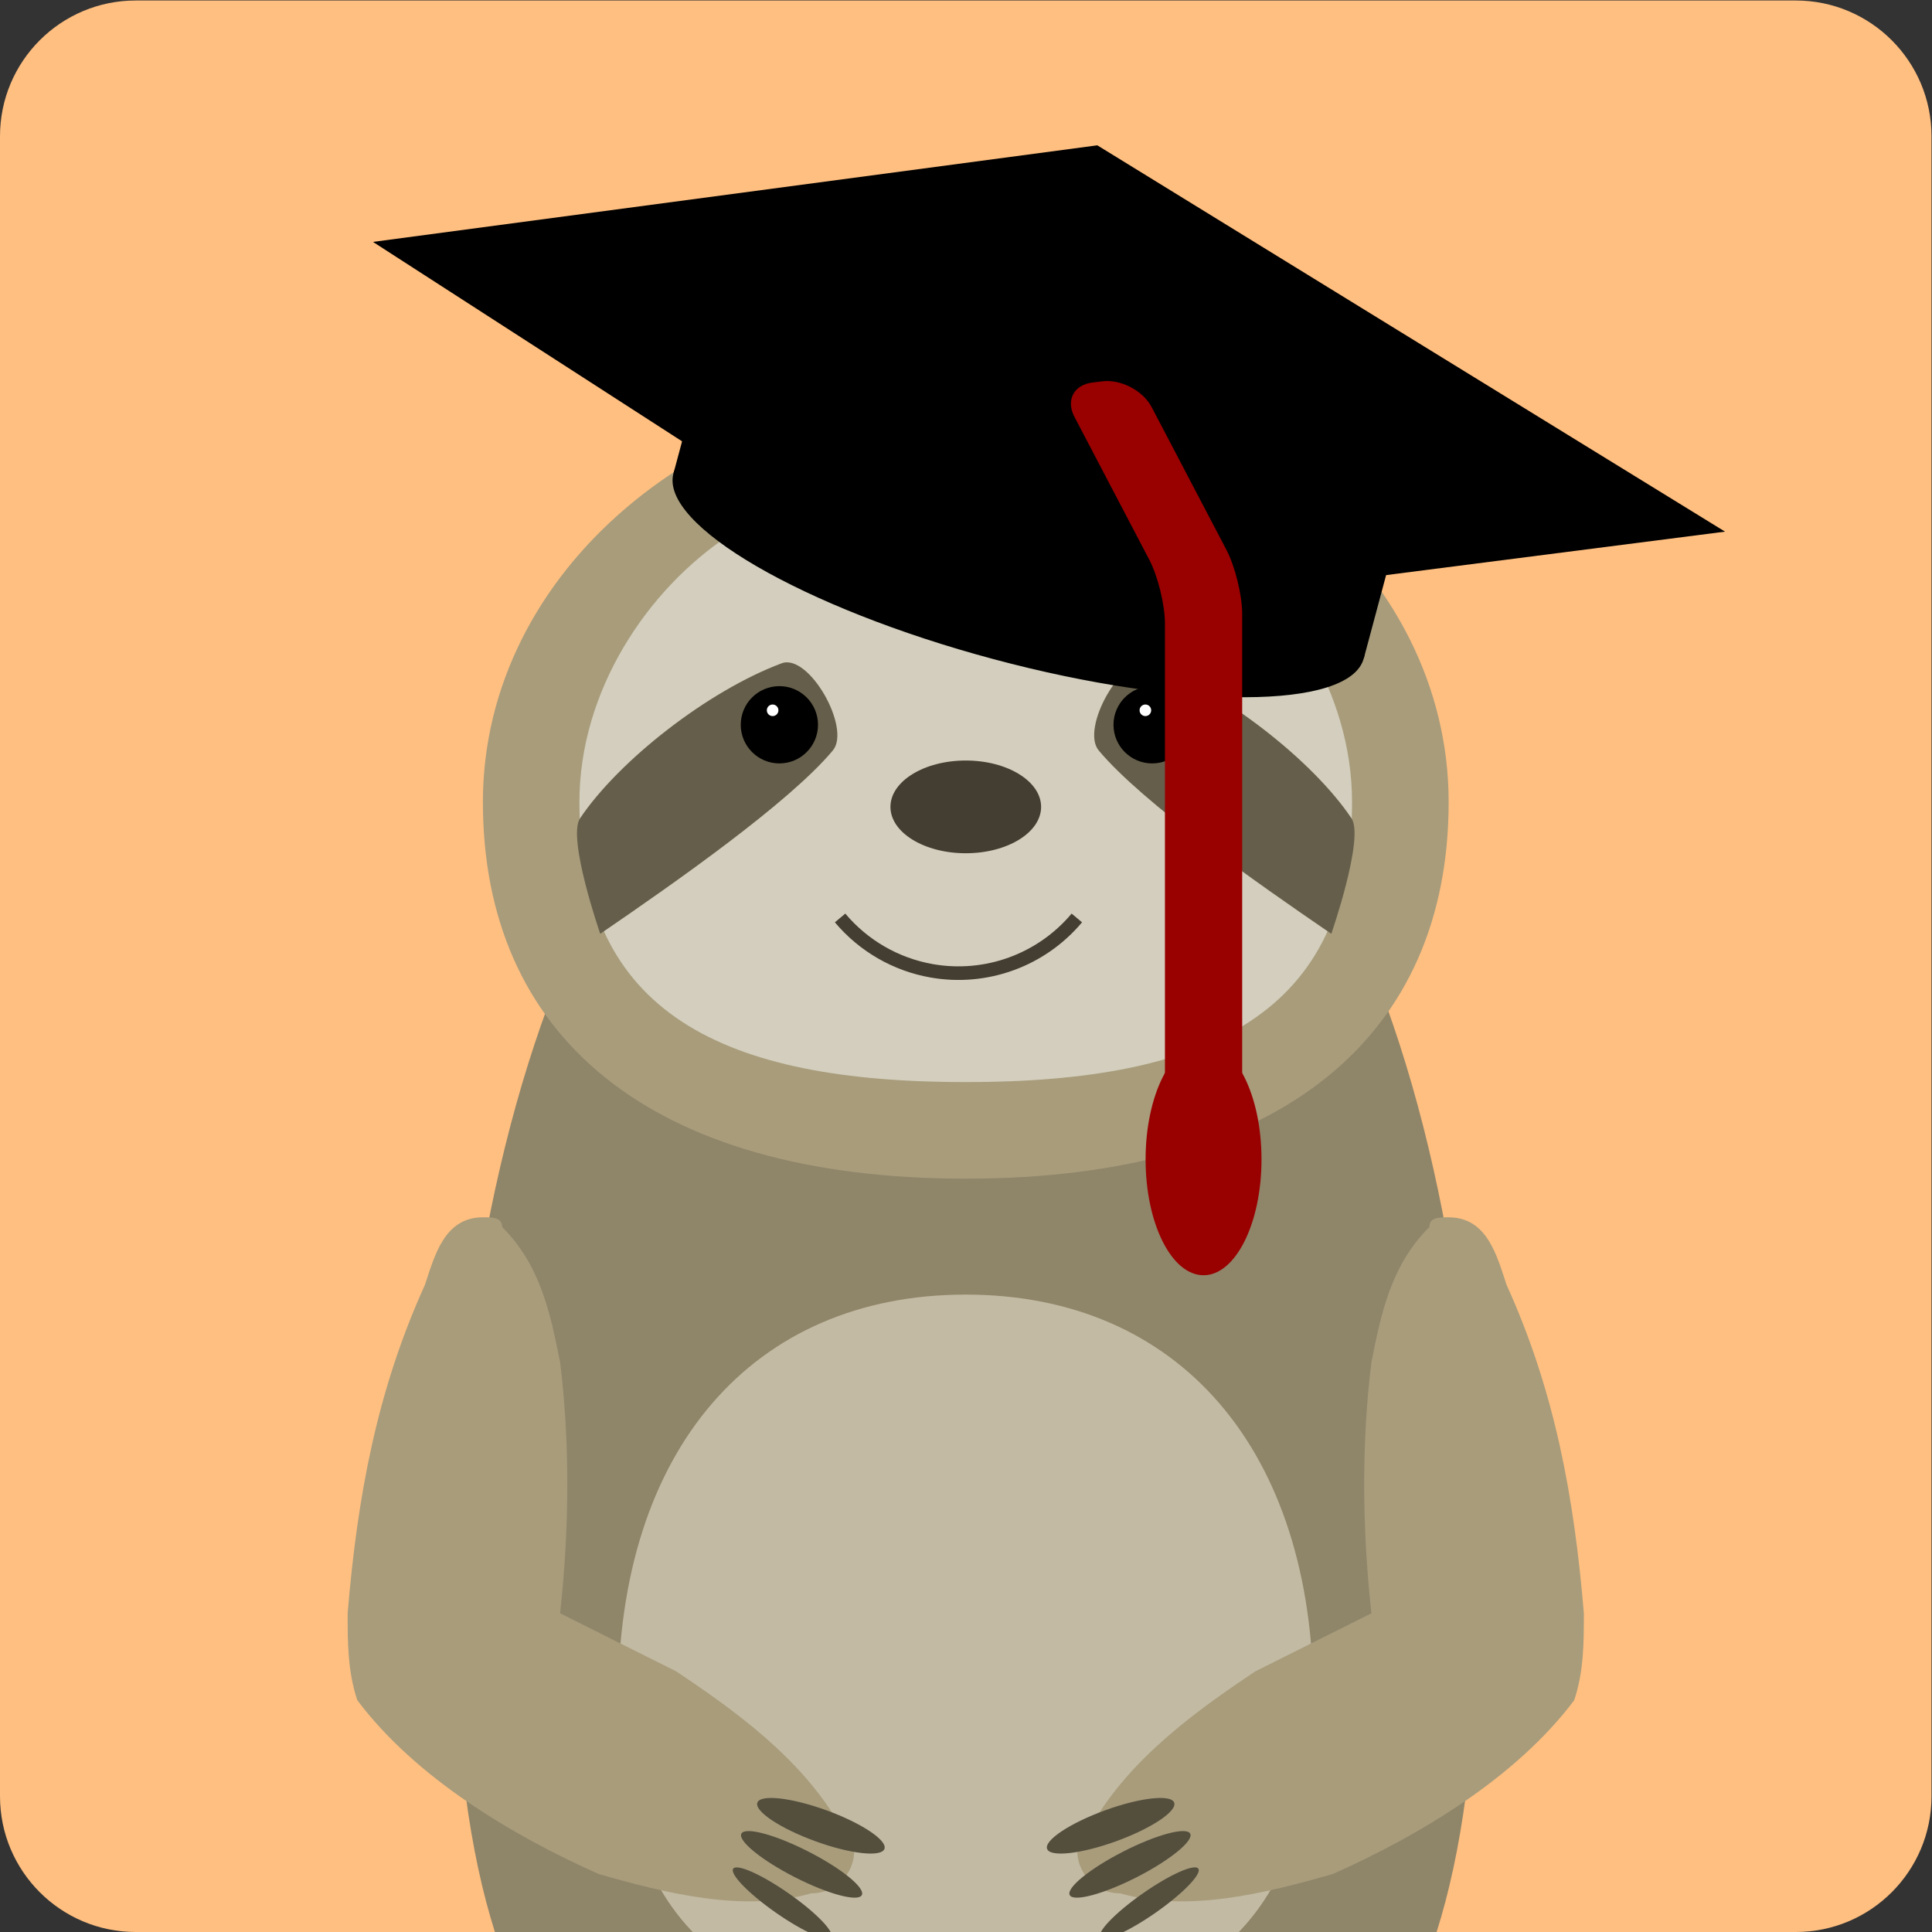
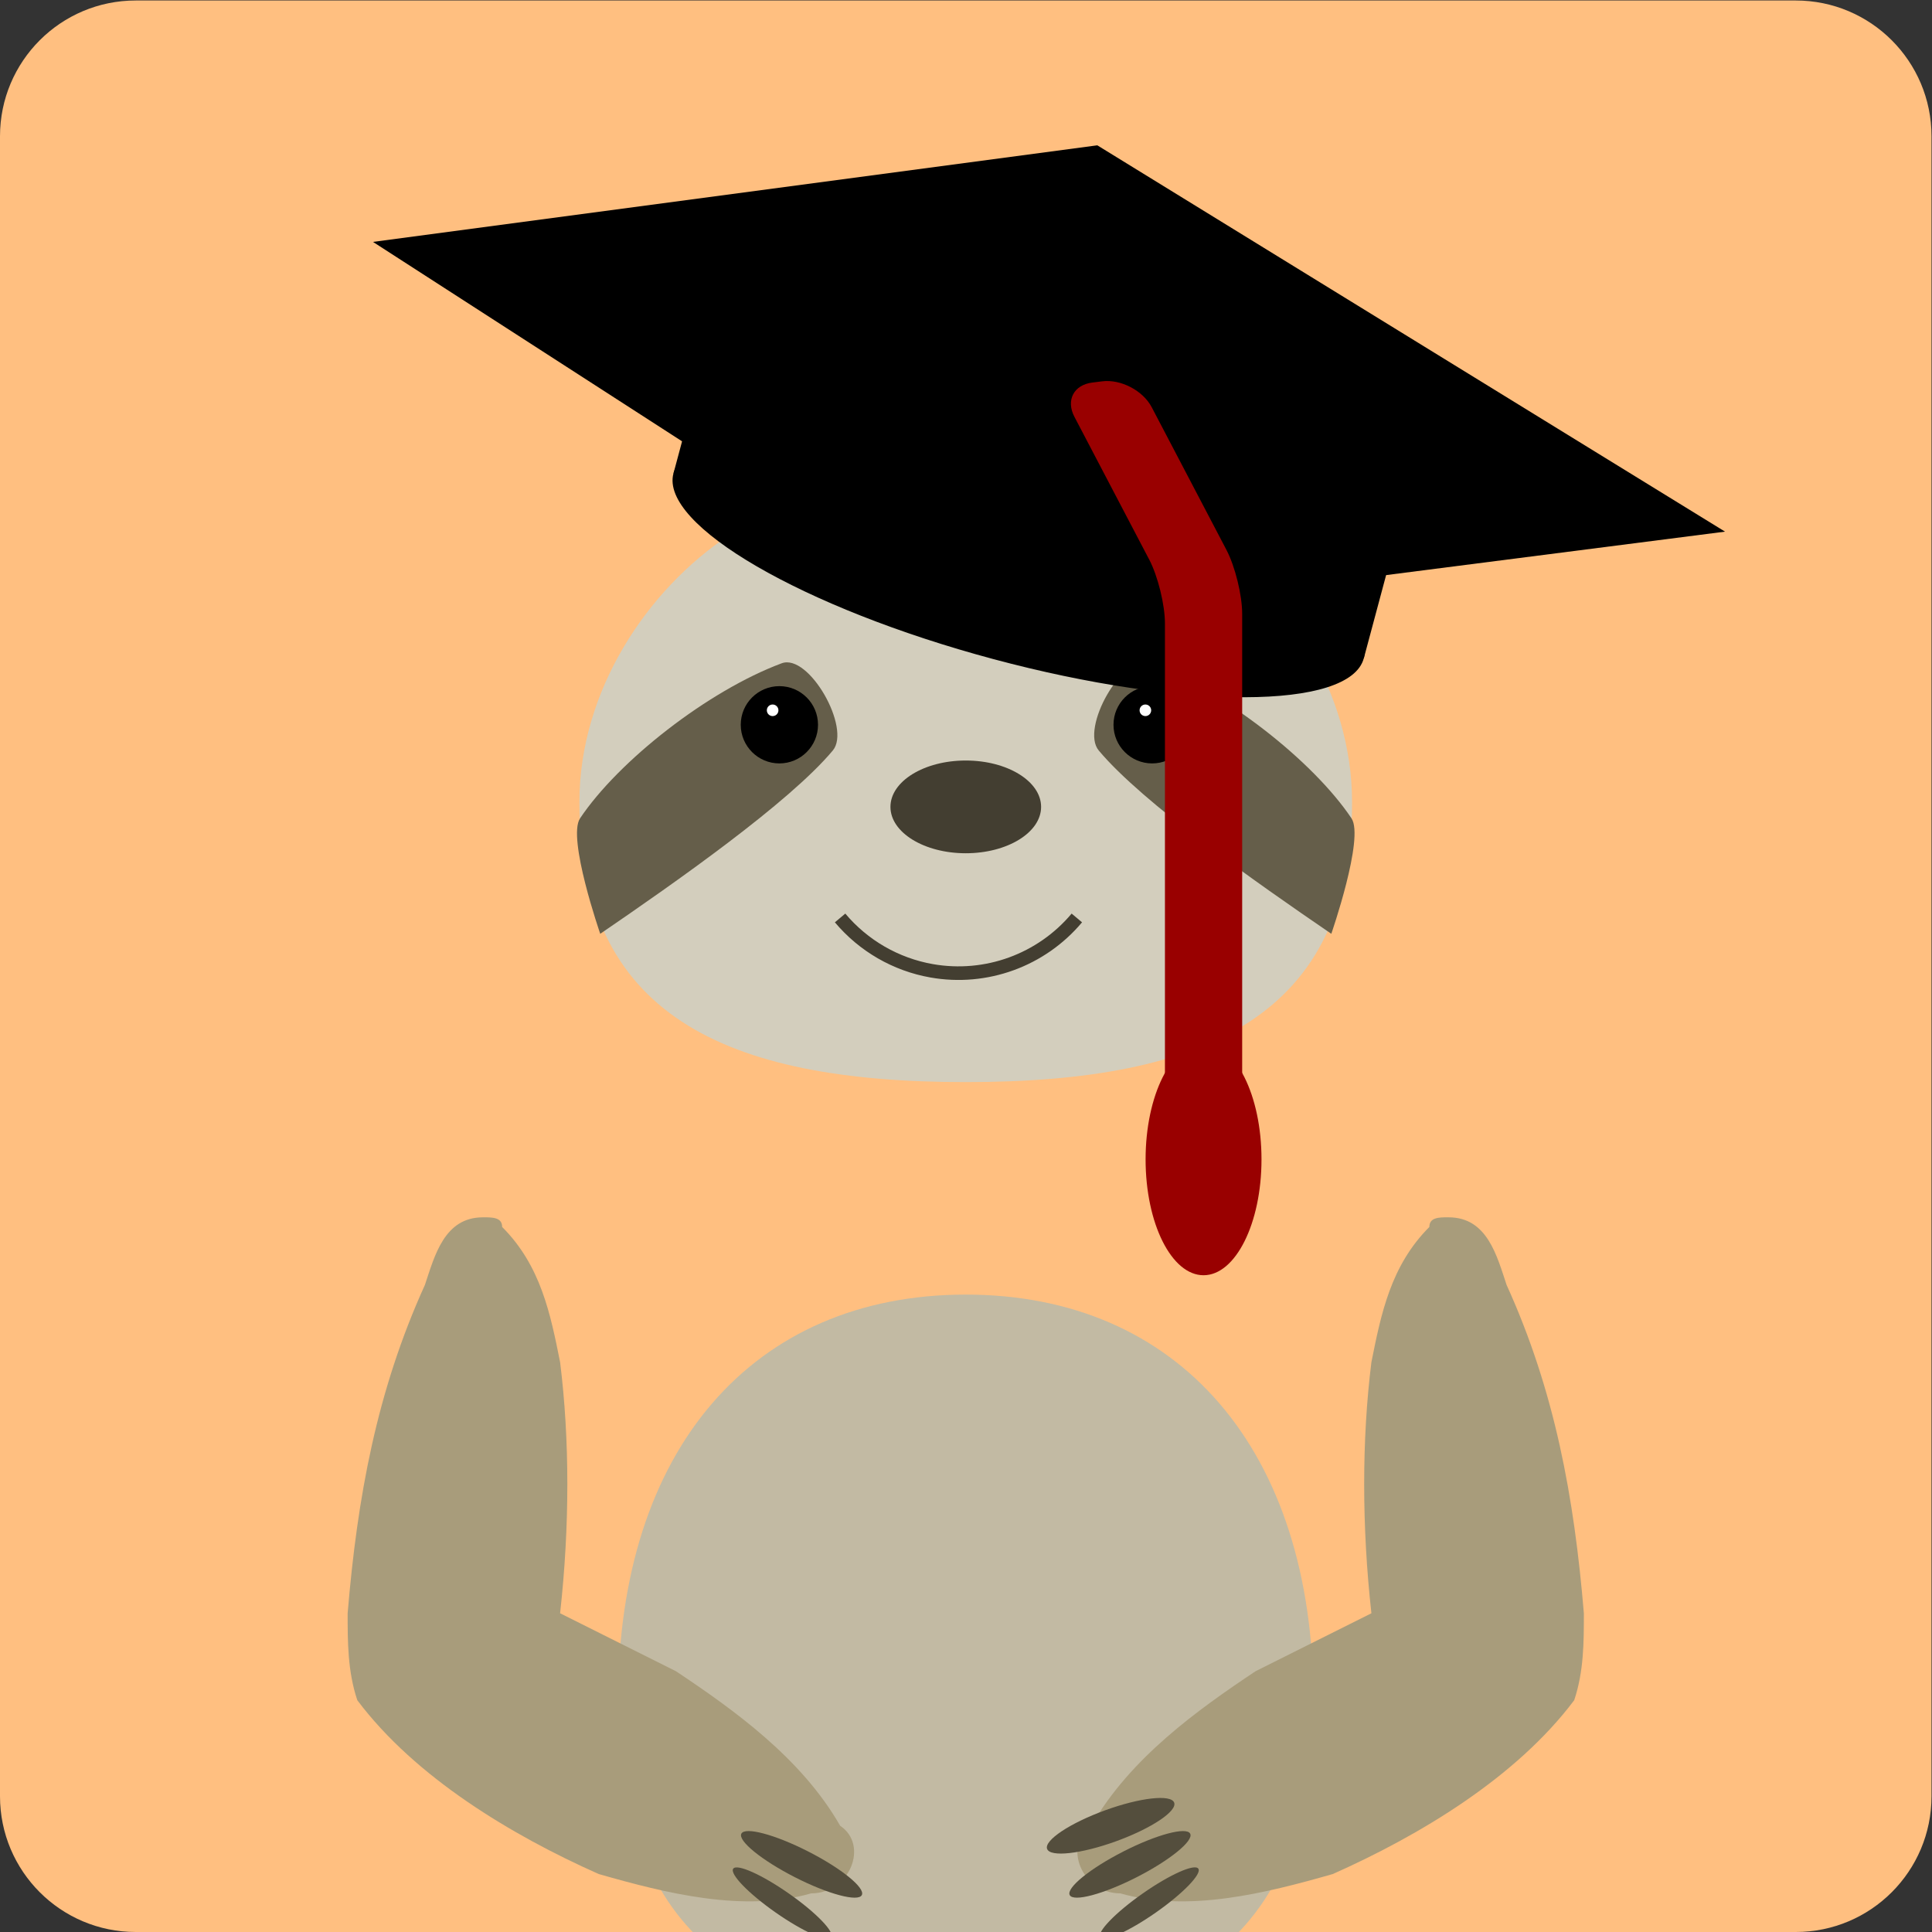
<svg xmlns="http://www.w3.org/2000/svg" viewBox="0 0 75.591 75.591" height="75.591" width="75.591" xml:space="preserve" id="svg2" version="1.1">
  <rect x="0" y="0" width="75.591" height="75.591" fill="#333333" stroke="none" />
  <defs id="defs6" />
  <g transform="matrix(1.333,0,0,-1.333,0,75.591)" id="g10">
    <g id="g12">
      <g id="g14">
        <g id="g16">
          <path id="path18" style="fill:#ffbf80;fill-opacity:1;fill-rule:nonzero;stroke:none" d="m 0,3.985 v 48.723 c 0,2.201 1.784,3.985 3.985,3.985 h 48.723 c 2.201,0 3.985,-1.784 3.985,-3.985 V 3.985 C 56.694,1.784 54.909,0 52.709,0 H 3.985 C 1.784,0 0,1.784 0,3.985 Z" />
        </g>
        <g id="g20">
          <g id="g22">
            <g id="g24">
-               <path id="path26" style="fill:#8f8569;fill-opacity:1;fill-rule:nonzero;stroke:none" d="m 43.371,9.922 c 0,-15.875 -5.953,-17.859 -15.024,-17.859 -9.071,0 -15.024,1.984 -15.024,17.859 0,15.874 5.953,28.913 15.024,28.913 9.354,0 15.024,-13.039 15.024,-28.913 z" />
-             </g>
+               </g>
            <g id="g28">
              <path id="path30" style="fill:#c2baa3;fill-opacity:1;fill-rule:nonzero;stroke:none" d="m 38.552,6.803 c 0,-7.087 -3.969,-9.354 -10.205,-9.354 -6.236,0 -10.205,2.268 -10.205,9.354 0,7.37 3.969,11.906 10.205,11.906 6.236,0 10.205,-4.536 10.205,-11.906 z" />
            </g>
            <g id="g32">
              <path id="path34" style="fill:#a89c7b;fill-opacity:1;fill-rule:nonzero;stroke:none" d="m 25.149,44.573 c 0,0 -1.052,4.549 0.442,5.105 -0.312,-3.421 2.622,-4.78 2.622,-4.78 0,0 -0.487,2.911 0.544,3.101 -0.008,-2.194 1.772,-2.974 1.772,-2.974 z" />
            </g>
            <g id="g36">
-               <path id="path38" style="fill:#a89c7b;fill-opacity:1;fill-rule:nonzero;stroke:none" d="m 42.52,33.166 c 0,6.803 -6.52,12.189 -14.173,12.189 -7.654,0 -14.173,-5.386 -14.173,-12.189 0,-6.803 4.819,-11.055 14.173,-11.055 9.354,0 14.173,4.252 14.173,11.055 z" />
-             </g>
+               </g>
            <g id="g40">
              <path id="path42" style="fill:#d3cebd;fill-opacity:1;fill-rule:nonzero;stroke:none" d="m 39.685,33.166 c 0,6.52 -7.937,11.906 -11.339,7.37 -3.401,4.536 -11.339,-0.85 -11.339,-7.37 0,-6.236 4.252,-8.22 11.339,-8.22 7.087,0 11.339,1.984 11.339,8.22 z" />
            </g>
            <g id="g44">
              <path id="path46" style="fill:#655e4a;fill-opacity:1;fill-rule:nonzero;stroke:none" d="m 39.076,29.299 c -2.191,1.497 -5.544,3.847 -6.826,5.38 -0.547,0.652 0.7,2.857 1.5,2.56 2.174,-0.811 4.793,-2.869 5.919,-4.552 0.383,-0.576 -0.593,-3.388 -0.593,-3.388 z" />
            </g>
            <g id="g48">
              <path id="path50" style="fill:#655e4a;fill-opacity:1;fill-rule:nonzero;stroke:none" d="m 17.618,29.299 c 2.191,1.497 5.544,3.847 6.826,5.38 0.547,0.652 -0.7,2.857 -1.5,2.56 -2.174,-0.811 -4.793,-2.869 -5.919,-4.552 -0.383,-0.576 0.593,-3.388 0.593,-3.388 z" />
            </g>
            <g id="g52">
              <path id="path54" style="fill:#000000;fill-opacity:1;fill-rule:nonzero;stroke:none" d="m 34.951,35.434 c 0,0.626 -0.508,1.134 -1.134,1.134 -0.626,0 -1.134,-0.508 -1.134,-1.134 0,-0.626 0.508,-1.134 1.134,-1.134 0.626,0 1.134,0.508 1.134,1.134 z" />
            </g>
            <g id="g56">
              <path id="path58" style="fill:#000000;fill-opacity:1;fill-rule:nonzero;stroke:none" d="m 24.01,35.434 c 0,0.626 -0.508,1.134 -1.134,1.134 -0.626,0 -1.134,-0.508 -1.134,-1.134 0,-0.626 0.508,-1.134 1.134,-1.134 0.626,0 1.134,0.508 1.134,1.134 z" />
            </g>
            <g id="g60">
              <path id="path62" style="fill:#ffffff;fill-opacity:1;fill-rule:nonzero;stroke:none" d="m 22.848,35.859 c 0,0.094 -0.076,0.17 -0.17,0.17 -0.094,0 -0.17,-0.076 -0.17,-0.17 0,-0.094 0.076,-0.17 0.17,-0.17 0.094,0 0.17,0.076 0.17,0.17 z" />
            </g>
            <g id="g64">
              <path id="path66" style="fill:#ffffff;fill-opacity:1;fill-rule:nonzero;stroke:none" d="m 33.789,35.859 c 0,0.094 -0.076,0.17 -0.17,0.17 -0.094,0 -0.17,-0.076 -0.17,-0.17 0,-0.094 0.076,-0.17 0.17,-0.17 0.094,0 0.17,0.076 0.17,0.17 z" />
            </g>
            <g id="g68">
              <path id="path70" style="fill:#433e31;fill-opacity:1;fill-rule:nonzero;stroke:none" d="m 30.558,33.024 c 0,0.752 -0.99,1.361 -2.211,1.361 -1.221,0 -2.211,-0.609 -2.211,-1.361 0,-0.752 0.99,-1.361 2.211,-1.361 1.221,0 2.211,0.609 2.211,1.361 z" />
            </g>
            <g id="g72">
              <path id="path74" style="fill:none;stroke:#433e31;stroke-width:0.399;stroke-linecap:butt;stroke-linejoin:miter;stroke-miterlimit:10;stroke-dasharray:none;stroke-opacity:1" d="m 31.607,29.764 c -1.041,-1.241 -2.666,-1.833 -4.262,-1.551 -1.05,0.185 -2.002,0.735 -2.687,1.551" />
            </g>
            <g id="g76">
              <path id="path78" style="fill:#a89c7b;fill-opacity:1;fill-rule:nonzero;stroke:none" d="m 14.173,20.977 c -1.134,0 -1.417,-1.134 -1.701,-1.984 -1.417,-3.118 -1.984,-6.236 -2.268,-9.638 0,-0.85 0,-1.701 0.283,-2.551 1.701,-2.268 4.536,-3.969 7.087,-5.103 1.984,-0.567 4.252,-1.134 6.236,-0.567 1.134,0 1.701,1.417 0.85,1.984 -1.134,1.984 -3.118,3.401 -4.819,4.536 -1.134,0.567 -2.268,1.134 -3.401,1.701 0.283,2.551 0.283,5.102 0,7.37 -0.283,1.417 -0.567,2.835 -1.701,3.969 0,0.284 -0.284,0.284 -0.567,0.284 z" />
            </g>
            <g id="g80">
              <path id="path82" style="fill:#a89c7b;fill-opacity:1;fill-rule:nonzero;stroke:none" d="m 42.52,20.977 c 1.134,0 1.417,-1.134 1.701,-1.984 1.417,-3.118 1.984,-6.236 2.268,-9.638 0,-0.85 0,-1.701 -0.283,-2.551 -1.701,-2.268 -4.536,-3.969 -7.087,-5.103 -1.984,-0.567 -4.252,-1.134 -6.236,-0.567 -1.134,0 -1.701,1.417 -0.85,1.984 1.134,1.984 3.118,3.401 4.819,4.536 1.134,0.567 2.268,1.134 3.401,1.701 -0.283,2.551 -0.283,5.102 0,7.37 0.283,1.417 0.567,2.835 1.701,3.969 0,0.284 0.284,0.284 0.567,0.284 z" />
            </g>
            <g id="g84">
              <path id="path86" style="fill:#544e3d;fill-opacity:1;fill-rule:nonzero;stroke:none" d="M 32.434,3.571 C 31.404,3.196 30.643,2.689 30.734,2.439 c 0.091,-0.25 1,-0.149 2.03,0.226 1.03,0.375 1.791,0.881 1.7,1.132 -0.091,0.25 -1,0.149 -2.03,-0.226 z" />
            </g>
            <g id="g88">
              <path id="path90" style="fill:#544e3d;fill-opacity:1;fill-rule:nonzero;stroke:none" d="M 32.973,2.363 C 31.996,1.866 31.291,1.293 31.398,1.084 c 0.107,-0.209 0.985,0.025 1.961,0.522 0.977,0.498 1.682,1.071 1.575,1.28 -0.107,0.209 -0.985,-0.025 -1.961,-0.522 z" />
            </g>
            <g id="g92">
              <path id="path94" style="fill:#544e3d;fill-opacity:1;fill-rule:nonzero;stroke:none" d="m 33.538,1.129 c -0.795,-0.557 -1.352,-1.133 -1.245,-1.286 0.108,-0.154 0.839,0.173 1.635,0.73 0.795,0.557 1.352,1.133 1.245,1.286 -0.108,0.154 -0.84,-0.173 -1.635,-0.73 z" />
            </g>
            <g id="g96">
-               <path id="path98" style="fill:#544e3d;fill-opacity:1;fill-rule:nonzero;stroke:none" d="m 23.93,2.665 c 1.03,-0.375 1.939,-0.476 2.03,-0.226 0.091,0.25 -0.67,0.757 -1.7,1.132 -1.03,0.375 -1.939,0.476 -2.03,0.226 -0.091,-0.25 0.67,-0.757 1.7,-1.132 z" />
-             </g>
+               </g>
            <g id="g100">
              <path id="path102" style="fill:#544e3d;fill-opacity:1;fill-rule:nonzero;stroke:none" d="m 23.335,1.606 c 0.977,-0.498 1.855,-0.731 1.961,-0.522 0.107,0.209 -0.599,0.782 -1.575,1.28 -0.977,0.498 -1.855,0.731 -1.961,0.522 -0.107,-0.209 0.599,-0.782 1.575,-1.28 z" />
            </g>
            <g id="g104">
              <path id="path106" style="fill:#544e3d;fill-opacity:1;fill-rule:nonzero;stroke:none" d="m 22.766,0.572 c 0.795,-0.557 1.527,-0.883 1.635,-0.73 0.108,0.154 -0.45,0.73 -1.245,1.286 -0.795,0.557 -1.527,0.883 -1.635,0.73 -0.108,-0.154 0.45,-0.73 1.245,-1.286 z" />
            </g>
            <g id="g108">
              <path id="path110" style="fill:#a89c7b;fill-opacity:1;fill-rule:nonzero;stroke:none" d="m 44.124,-2.391 c -0.86,1.845 -4.433,1.999 -7.98,0.345 -3.547,-1.654 -5.725,-4.49 -4.865,-6.335 0.86,-1.845 4.433,-1.999 7.98,-0.345 3.547,1.654 5.725,4.49 4.865,6.335 z" />
            </g>
            <g id="g112">
              <path id="path114" style="fill:#a89c7b;fill-opacity:1;fill-rule:nonzero;stroke:none" d="m 25.415,-8.381 c 0.86,1.845 -1.318,4.681 -4.865,6.335 -3.547,1.654 -7.12,1.5 -7.98,-0.345 -0.86,-1.845 1.318,-4.681 4.865,-6.335 3.547,-1.654 7.12,-1.5 7.98,0.345 z" />
            </g>
            <g id="g116">
              <path id="path118" style="fill:#544e3d;fill-opacity:1;fill-rule:nonzero;stroke:none" d="m 26.758,-7.006 c 0.052,0.293 -0.781,0.685 -1.861,0.875 -1.079,0.19 -1.996,0.107 -2.048,-0.186 -0.052,-0.293 0.781,-0.685 1.861,-0.875 1.079,-0.19 1.996,-0.107 2.048,0.186 z" />
            </g>
            <g id="g120">
              <path id="path122" style="fill:#544e3d;fill-opacity:1;fill-rule:nonzero;stroke:none" d="m 26.286,-8.767 c 0.073,0.256 -0.721,0.708 -1.775,1.01 -1.054,0.302 -1.967,0.34 -2.04,0.084 -0.073,-0.256 0.721,-0.708 1.775,-1.01 1.054,-0.302 1.967,-0.34 2.04,-0.084 z" />
            </g>
            <g id="g124">
              <path id="path126" style="fill:#544e3d;fill-opacity:1;fill-rule:nonzero;stroke:none" d="m 25.651,-10.24 c 0.088,0.218 -0.664,0.727 -1.681,1.138 -1.016,0.411 -1.911,0.567 -1.999,0.349 -0.088,-0.218 0.665,-0.727 1.681,-1.138 1.016,-0.411 1.911,-0.567 1.999,-0.349 z" />
            </g>
            <g id="g128">
-               <path id="path130" style="fill:#544e3d;fill-opacity:1;fill-rule:nonzero;stroke:none" d="m 33.844,-6.317 c -0.052,0.293 -0.969,0.376 -2.048,0.186 -1.079,-0.19 -1.912,-0.582 -1.861,-0.875 0.052,-0.293 0.968,-0.376 2.048,-0.186 1.079,0.19 1.912,0.582 1.861,0.875 z" />
+               <path id="path130" style="fill:#544e3d;fill-opacity:1;fill-rule:nonzero;stroke:none" d="m 33.844,-6.317 z" />
            </g>
            <g id="g132">
              <path id="path134" style="fill:#544e3d;fill-opacity:1;fill-rule:nonzero;stroke:none" d="m 34.223,-7.673 c -0.073,0.256 -0.987,0.218 -2.04,-0.084 -1.054,-0.302 -1.848,-0.754 -1.775,-1.01 0.073,-0.256 0.987,-0.218 2.04,0.084 1.054,0.302 1.848,0.754 1.775,1.01 z" />
            </g>
            <g id="g136">
              <path id="path138" style="fill:#544e3d;fill-opacity:1;fill-rule:nonzero;stroke:none" d="m 34.722,-8.753 c -0.088,0.218 -0.983,0.061 -1.999,-0.349 -1.016,-0.411 -1.769,-0.92 -1.681,-1.138 0.088,-0.218 0.983,-0.061 1.999,0.349 1.016,0.411 1.769,0.92 1.681,1.138 z" />
            </g>
          </g>
          <g id="g140">
            <g id="g142">
              <g id="g144">
                <path id="path146" style="fill:#000000;fill-opacity:1;fill-rule:nonzero;stroke:none" d="m 40.029,37.384 c 0.405,1.512 -3.802,3.954 -9.397,5.453 -5.595,1.499 -10.459,1.489 -10.865,-0.024 -0.405,-1.512 3.802,-3.954 9.397,-5.453 5.595,-1.499 10.459,-1.489 10.865,0.024 z" />
              </g>
              <g id="g148">
                <path id="path150" style="fill:#000000;fill-opacity:1;fill-rule:nonzero;stroke:none" d="m 19.768,42.813 1.467,5.476 20.262,-5.429 -1.467,-5.476 z" />
              </g>
              <g id="g152">
                <path id="path154" style="fill:#000000;fill-opacity:1;fill-rule:nonzero;stroke:none" d="M 10.948,49.607 32.208,52.442 50.633,41.103 28.523,38.268 Z" />
              </g>
              <g id="g156">
                <path id="path158" style="fill:#990000;fill-opacity:1;fill-rule:nonzero;stroke:none" d="m 33.73,40.285 -2.194,4.188 c -0.255,0.487 -0.02,0.938 0.526,1.006 l 0.291,0.036 c 0.546,0.068 1.196,-0.272 1.451,-0.759 l 2.194,-4.188 c 0.255,-0.487 0.462,-1.329 0.462,-1.879 V 23.674 c 0,-0.55 -0.446,-0.996 -0.996,-0.996 h -0.275 c -0.55,0 -0.996,0.446 -0.996,0.996 v 14.732 c 0,0.55 -0.207,1.391 -0.462,1.879 z" />
              </g>
              <g id="g160">
                <path id="path162" style="fill:#990000;fill-opacity:1;fill-rule:nonzero;stroke:none" d="m 37.027,22.678 c 0,1.879 -0.761,3.401 -1.701,3.401 -0.939,0 -1.701,-1.523 -1.701,-3.401 0,-1.879 0.761,-3.401 1.701,-3.401 0.939,0 1.701,1.523 1.701,3.401 z" />
              </g>
            </g>
          </g>
        </g>
      </g>
    </g>
  </g>
</svg>